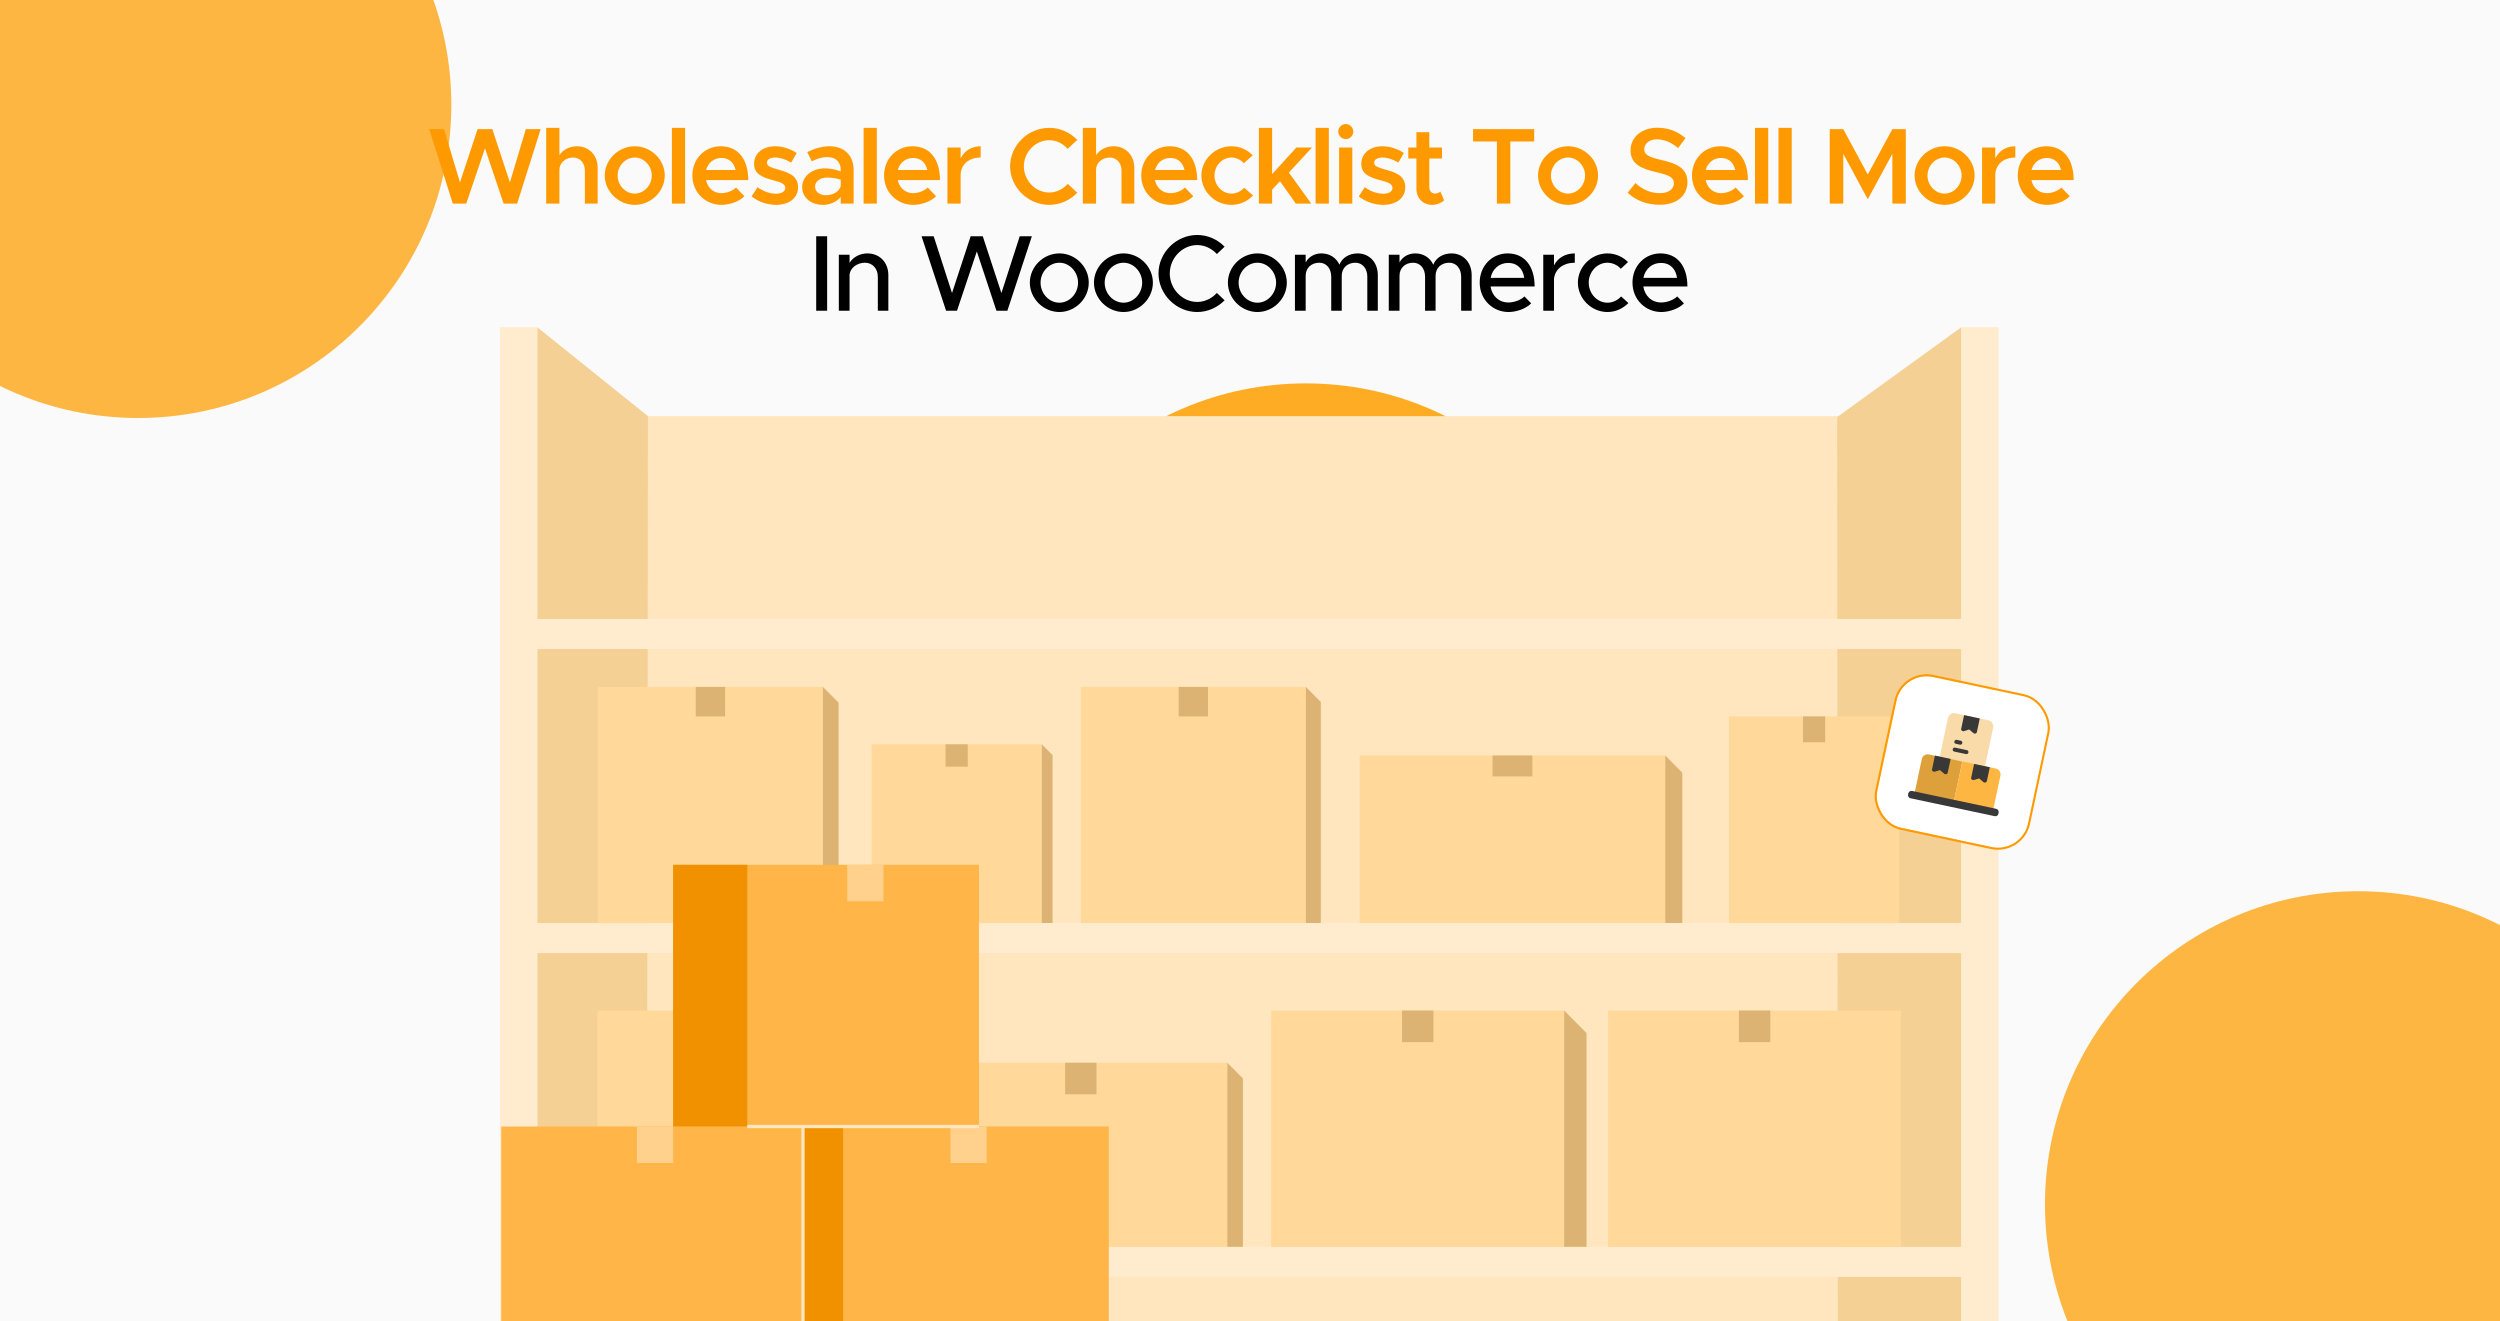
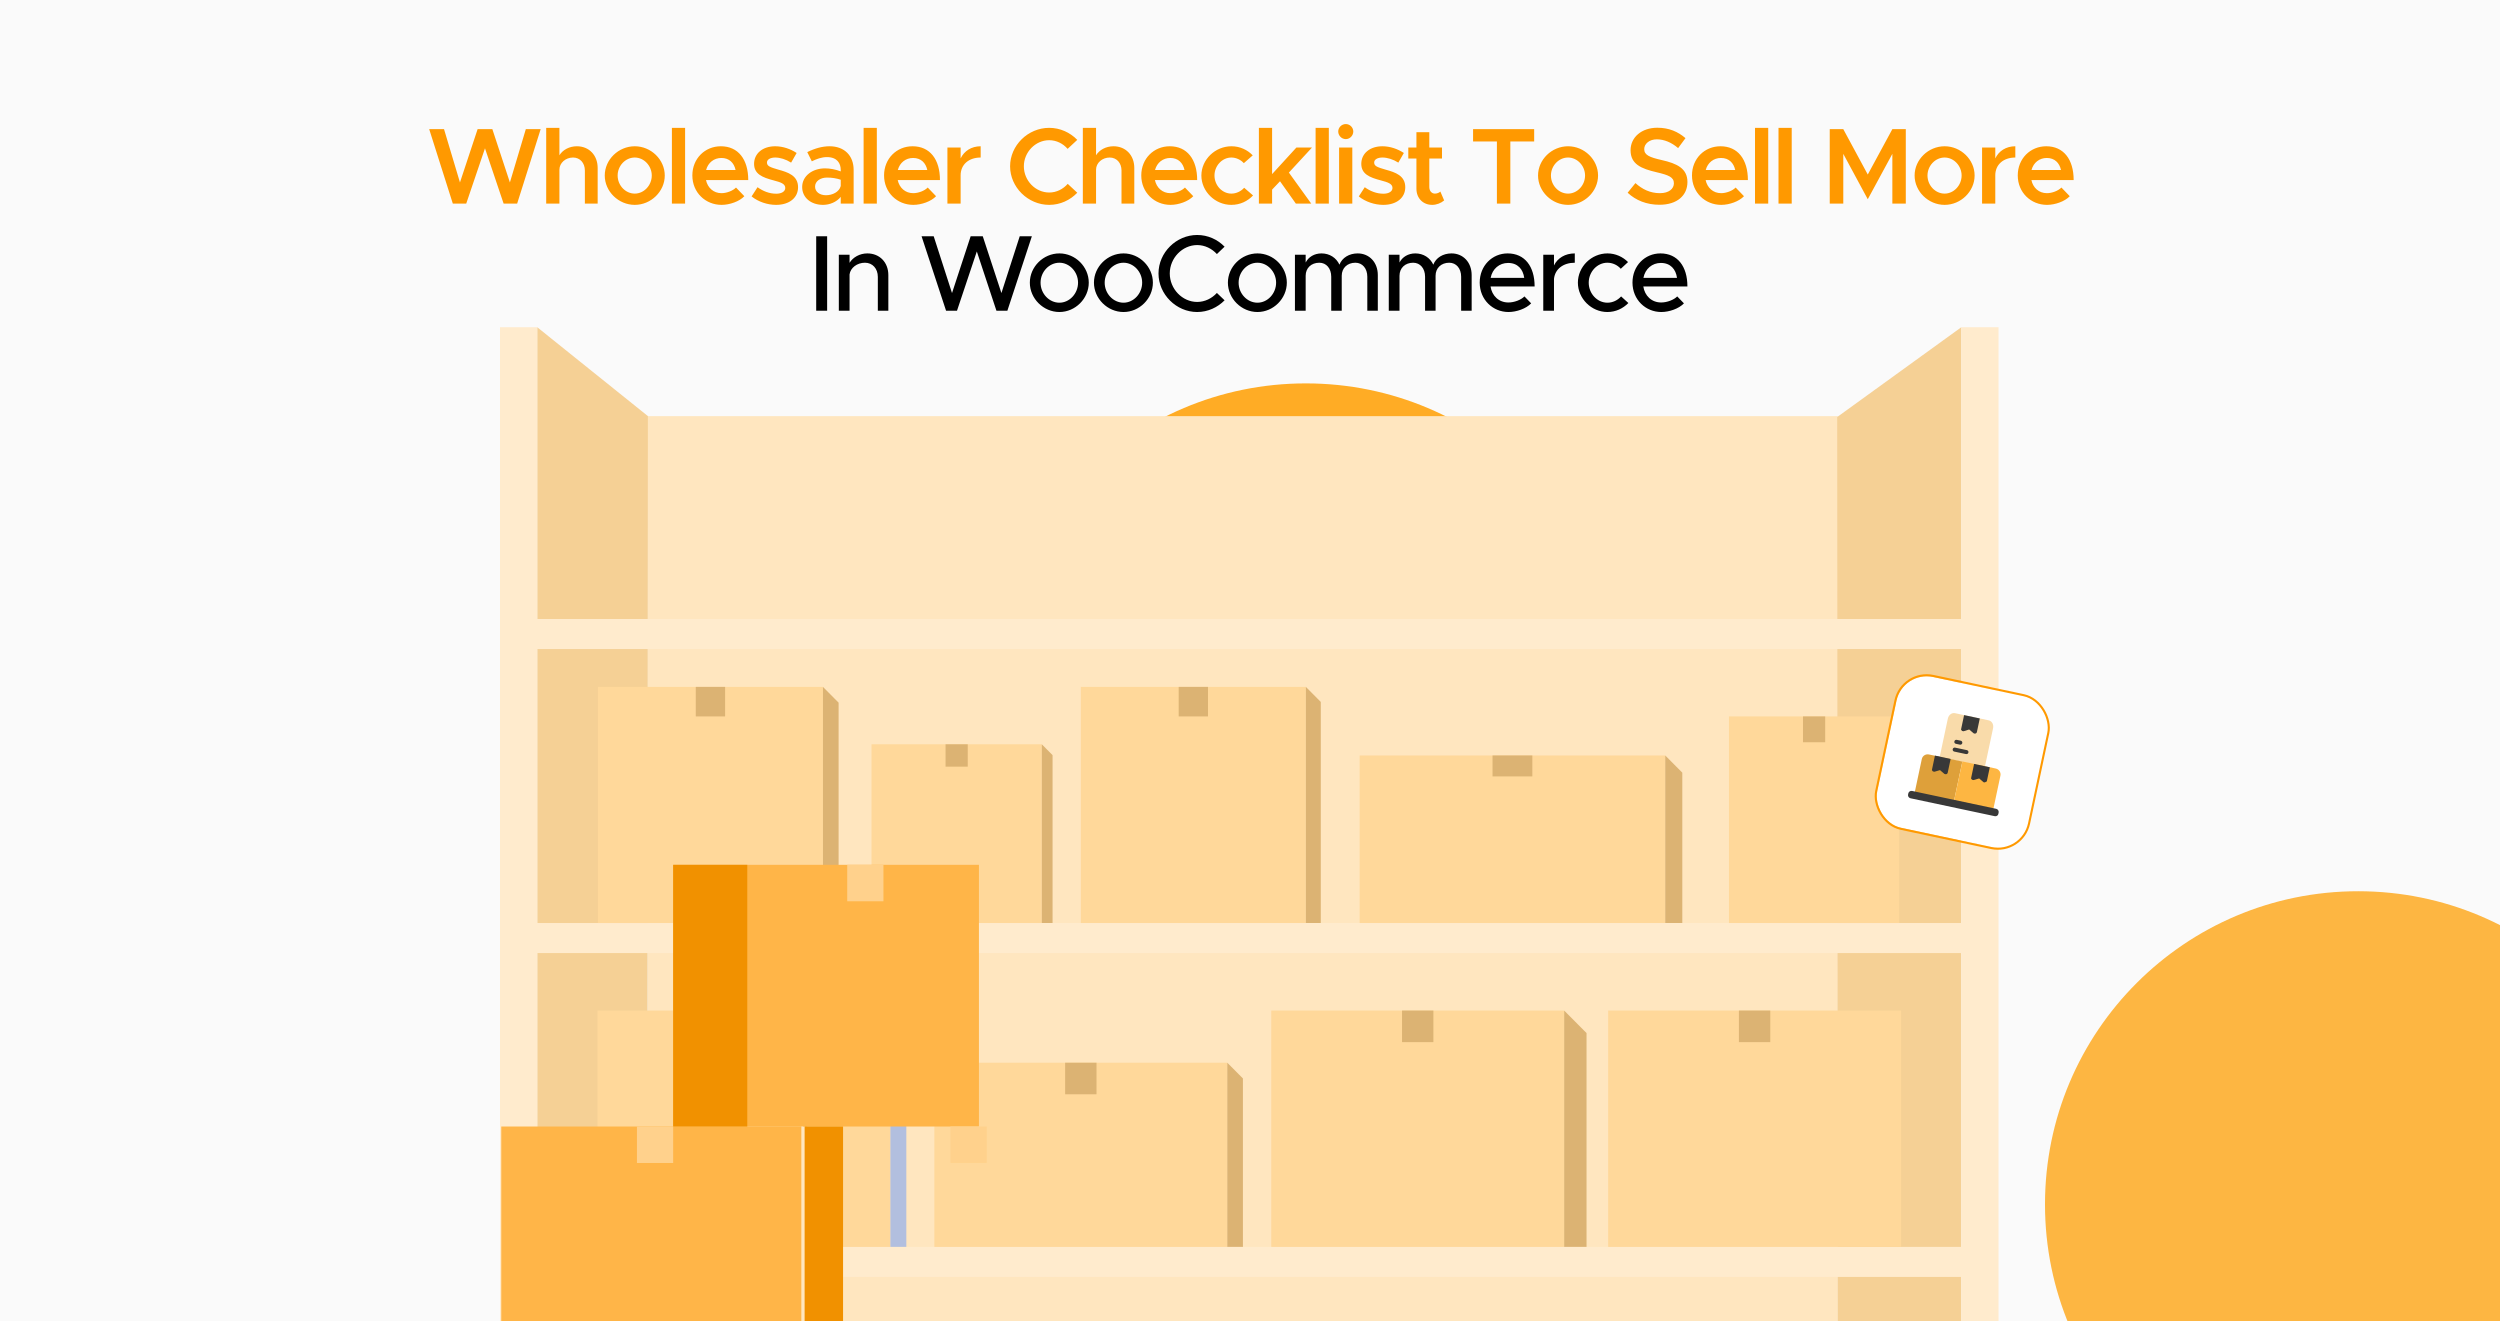
<svg xmlns="http://www.w3.org/2000/svg" width="350" height="185" viewBox="0 0 350 185" fill="none">
  <g clip-path="url(#clip0_2883_401)">
    <rect width="350" height="185" fill="#FAFAFA" />
    <g filter="url(#filter0_f_2883_401)">
-       <circle cx="19.343" cy="14.676" r="43.843" fill="#FDB642" />
-     </g>
+       </g>
    <g filter="url(#filter1_f_2883_401)">
      <circle cx="182.819" cy="97.517" r="43.843" fill="#FFAC25" />
    </g>
    <g filter="url(#filter2_f_2883_401)">
      <circle cx="330.142" cy="168.615" r="43.843" fill="#FDB642" />
    </g>
    <path d="M257.292 213.837H236.47H215.648H194.824H174.002H153.18H132.358H111.536H90.713V194.389V174.942V155.495V136.048V116.601V97.154V77.707V58.261H111.536H132.358H153.18H174.002H194.824H215.648H236.47H257.292V77.707V97.154V116.601V136.048V155.495V174.942V194.389V213.837Z" fill="#FFE6BF" />
    <path d="M90.624 213.836H88.698H86.77H84.844H82.918H80.991H79.064H77.138H75.211V192.833V171.83V150.827V129.824V108.819V87.816V66.813V45.81L77.149 47.366L79.086 48.922L81.023 50.479L82.962 52.035L84.9 53.591L86.837 55.147L88.775 56.703L90.713 58.26L90.702 77.706L90.691 97.153L90.68 116.6L90.669 136.048L90.658 155.495L90.647 174.942L90.635 194.389L90.624 213.836Z" fill="#F5D095" />
    <path d="M257.292 213.836H259.454H261.615H263.777H265.939H268.101H270.262H272.424H274.586V192.833V171.83V150.827V129.824V108.819V87.816V66.813V45.81L272.412 47.381L270.241 48.954L268.067 50.525L265.894 52.097L263.721 53.67L261.549 55.241L259.376 56.812L257.203 58.385L257.214 77.817L257.225 97.247L257.236 116.679L257.248 136.111L257.259 155.542L257.27 174.973L257.281 194.404L257.292 213.836Z" fill="#F5D095" />
    <path d="M274.585 45.81V50.916V56.022V61.128V66.234V71.342V76.448V81.554V86.66H249.664H224.742H199.819H174.898H149.976H125.054H100.133H75.211V81.554V76.448V71.342V66.234V61.128V56.022V50.916V45.81H74.56H73.908H73.257H72.606H71.954H71.303H70.651H70V66.813V87.816V108.819V129.824V150.827V171.83V192.833V213.836H70.651H71.303H71.954H72.606H73.257H73.908H74.56H75.211V209.453V205.069V200.686V196.303V191.92V187.536V183.153V178.77H100.133H125.054H149.976H174.898H199.819H224.742H249.664H274.585V183.153V187.536V191.92V196.303V200.686V205.069V209.453V213.836H275.237H275.888H276.54H277.191H277.842H278.494H279.144H279.795V192.833V171.83V150.827V129.824V108.819V87.816V66.813V45.81H279.144H278.494H277.842H277.191H276.54H275.888H275.237H274.585ZM274.585 90.866V95.66V100.455V105.249V110.045V114.839V119.634V124.428V129.223H249.664H224.742H199.819H174.898H149.976H125.054H100.133H75.211V124.428V119.634V114.839V110.045V105.249V100.455V95.66V90.866H100.133H125.054H149.976H174.898H199.819H224.742H249.664H274.585ZM75.211 174.564V169.421V164.28V159.139V153.996V148.855V143.712V138.571V133.428H100.133H125.054H149.976H174.898H199.819H224.741H249.664H274.585V138.571V143.712V148.855V153.996V159.139V164.28V169.421V174.564H249.664H224.741H199.819H174.898H149.976H125.054H100.133H75.211Z" fill="#FFEBCD" />
    <path d="M115.212 129.223H111.275H107.336H103.398H99.46H95.523H91.585H87.647H83.71V125.091V120.958V116.827V112.694V108.562V104.43V100.298V96.165H87.647H91.585H95.523H99.46H103.398H107.336H111.275H115.212V100.298V104.43V108.562V112.694V116.827V120.958V125.091V129.223Z" fill="#FFD89A" />
    <path d="M101.514 100.298H101H100.487H99.974H99.46H98.947H98.434H97.92H97.407V99.782V99.265V98.748V98.231V97.714V97.198V96.681V96.164H97.92H98.434H98.947H99.46H99.974H100.487H101H101.514V96.681V97.198V97.714V98.231V98.748V99.265V99.782V100.298Z" fill="#DCB373" />
    <path d="M182.819 129.222H178.881H174.943H171.004H167.067H163.129H159.192H155.254H151.316V125.09V120.957V116.826V112.693V108.561V104.429V100.297V96.164H155.254H159.192H163.129H167.067H171.004H174.943H178.881H182.819V100.297V104.429V108.561V112.693V116.826V120.957V125.09V129.222Z" fill="#FFD89A" />
    <path d="M169.12 100.298H168.607H168.093H167.58H167.067H166.553H166.04H165.527H165.015V99.782V99.265V98.748V98.231V97.714V97.198V96.681V96.164H165.527H166.04H166.553H167.067H167.58H168.093H168.607H169.12V96.681V97.198V97.714V98.231V98.748V99.265V99.782V100.298Z" fill="#DCB373" />
    <path d="M233.134 129.222H227.786H222.438H217.09H211.741H206.393H201.045H195.697H190.35V126.29V123.358V120.427V117.495V114.562V111.63V108.698V105.766H195.697H201.045H206.393H211.741H217.09H222.438H227.786H233.134V108.698V111.63V114.562V117.495V120.427V123.358V126.29V129.222Z" fill="#FFD89A" />
    <path d="M214.529 108.699H213.833H213.136H212.438H211.741H211.045H210.347H209.65H208.954V108.333V107.966V107.598V107.232V106.865V106.499V106.132V105.766H209.65H210.347H211.045H211.741H212.438H213.136H213.833H214.529V106.132V106.499V106.865V107.232V107.598V107.966V108.333V108.699Z" fill="#DCB373" />
    <path d="M145.853 129.222H142.872H139.891H136.912H133.931H130.95H127.97H124.989H122.009V126.095V122.967V119.84V116.712V113.585V110.456V107.329V104.201H124.989H127.97H130.95H133.931H136.912H139.891H142.872H145.853V107.329V110.456V113.585V116.712V119.84V122.967V126.095V129.222Z" fill="#FFD89A" />
    <path d="M135.485 107.33H135.096H134.708H134.319H133.931H133.542H133.154H132.765H132.377V106.94V106.548V106.157V105.766V105.375V104.983V104.593V104.201H132.765H133.154H133.542H133.931H134.319H134.708H135.096H135.485V104.593V104.983V105.375V105.766V106.157V106.548V106.94V107.33Z" fill="#DCB373" />
    <path d="M265.894 129.222H262.913H259.933H256.953H253.972H250.992H248.011H245.03H242.051V125.608V121.992V118.377V114.761V111.146V107.53V103.914V100.299H245.03H248.011H250.992H253.972H256.953H259.933H262.913H265.894V103.914V107.53V111.146V114.761V118.377V121.992V125.608V129.222Z" fill="#FFD89A" />
    <path d="M255.526 103.915H255.137H254.749H254.36H253.972H253.583H253.196H252.806H252.419V103.463V103.011V102.56V102.108V101.655V101.203V100.751V100.299H252.806H253.196H253.583H253.972H254.36H254.749H255.137H255.526V100.751V101.203V101.655V102.108V102.56V103.011V103.463V103.915Z" fill="#DCB373" />
    <path d="M115.212 96.164L115.486 96.441L115.76 96.716L116.034 96.991L116.307 97.268L116.582 97.543L116.855 97.82L117.129 98.095L117.404 98.37V102.227V106.084V109.941V113.797V117.653V121.509V125.366V129.222H117.129H116.855H116.582H116.307H116.034H115.76H115.486H115.212V125.09V120.957V116.826V112.693V108.561V104.429V100.297V96.164Z" fill="#DCB373" />
    <path d="M145.853 104.201L146.041 104.391L146.229 104.58L146.418 104.77L146.606 104.96L146.794 105.149L146.983 105.339L147.171 105.528L147.359 105.718V108.656V111.594V114.531V117.469V120.409V123.346V126.284V129.222H147.171H146.983H146.794H146.606H146.418H146.229H146.041H145.853V126.095V122.967V119.84V116.712V113.585V110.456V107.329V104.201Z" fill="#DCB373" />
    <path d="M182.819 96.164L183.08 96.428L183.342 96.691L183.603 96.953L183.864 97.217L184.126 97.48L184.387 97.744L184.649 98.007L184.91 98.269V102.138V106.008V109.877V113.746V117.615V121.484V125.353V129.222H184.649H184.387H184.126H183.864H183.603H183.342H183.08H182.819V125.09V120.957V116.826V112.693V108.561V104.429V100.297V96.164Z" fill="#DCB373" />
    <path d="M233.133 105.766L233.432 106.066L233.73 106.367L234.029 106.667L234.327 106.969L234.626 107.27L234.924 107.57L235.224 107.871L235.523 108.171V110.803V113.435V116.065V118.697V121.328V123.96V126.59V129.222H235.224H234.924H234.626H234.327H234.029H233.73H233.432H233.133V126.29V123.358V120.427V117.495V114.562V111.63V108.698V105.766Z" fill="#DCB373" />
    <path d="M124.655 174.564H119.529H114.403H109.277H104.151H99.027H93.9H88.775H83.648V170.428V166.292V162.156V158.021V153.885V149.749V145.613V141.478H88.775H93.9H99.027H104.151H109.277H114.403H119.529H124.655V145.613V149.749V153.885V158.021V162.156V166.292V170.428V174.564Z" fill="#FFD89A" />
    <path d="M106.347 145.898H105.798H105.249H104.701H104.151H103.603H103.053H102.505H101.956V145.345V144.793V144.24V143.688V143.135V142.583V142.029V141.478H102.505H103.053H103.603H104.151H104.701H105.249H105.798H106.347V142.029V142.583V143.135V143.688V144.24V144.793V145.345V145.898Z" fill="#B2BFDF" />
    <path d="M171.819 174.564H166.693H161.567H156.442H151.316H146.19H141.064H135.938H130.812V171.341V168.118V164.894V161.671V158.448V155.225V152.002V148.779H135.938H141.064H146.19H151.316H156.442H161.567H166.693H171.819V152.002V155.225V158.448V161.671V164.894V168.118V171.341V174.564Z" fill="#FFD89A" />
    <path d="M153.512 153.2H152.962H152.414H151.865H151.316H150.767H150.219H149.669H149.121V152.647V152.095V151.542V150.99V150.436V149.885V149.331V148.779H149.669H150.219H150.767H151.316H151.865H152.414H152.962H153.512V149.331V149.885V150.436V150.99V151.542V152.095V152.647V153.2Z" fill="#DCB373" />
    <path d="M218.983 174.564H213.858H208.732H203.606H198.48H193.354H188.228H183.103H177.977V170.428V166.292V162.156V158.021V153.885V149.749V145.613V141.478H183.103H188.228H193.354H198.48H203.606H208.732H213.858H218.983V145.613V149.749V153.885V158.021V162.156V166.292V170.428V174.564Z" fill="#FFD89A" />
    <path d="M200.676 145.898H200.127H199.578H199.03H198.48H197.932H197.382H196.834H196.285V145.345V144.793V144.24V143.688V143.135V142.583V142.029V141.478H196.834H197.382H197.932H198.48H199.03H199.578H200.127H200.676V142.029V142.583V143.135V143.688V144.24V144.793V145.345V145.898Z" fill="#DCB373" />
    <path d="M266.148 174.564H261.022H255.896H250.77H245.644H240.519H235.393H230.267H225.141V170.428V166.292V162.156V158.021V153.885V149.749V145.613V141.478H230.267H235.393H240.519H245.644H250.77H255.896H261.022H266.148V145.613V149.749V153.885V158.021V162.156V166.292V170.428V174.564Z" fill="#FFD89A" />
    <path d="M247.839 145.898H247.291H246.741H246.193H245.644H245.096H244.546H243.998H243.448V145.345V144.793V144.24V143.688V143.135V142.583V142.029V141.478H243.998H244.546H245.096H245.644H246.193H246.741H247.291H247.839V142.029V142.583V143.135V143.688V144.24V144.793V145.345V145.898Z" fill="#DCB373" />
    <path d="M124.655 141.478L124.934 141.758L125.212 142.038L125.491 142.319L125.77 142.6L126.049 142.88L126.328 143.161L126.607 143.442L126.886 143.723V147.578V151.433V155.288V159.143V162.999V166.854V170.709V174.564H126.607H126.328H126.049H125.77H125.491H125.212H124.934H124.655V170.428V166.292V162.156V158.021V153.885V149.749V145.613V141.478Z" fill="#B2BFDF" />
    <path d="M171.819 148.779L172.092 149.055L172.366 149.33L172.641 149.605L172.914 149.88L173.187 150.157L173.461 150.432L173.734 150.707L174.009 150.983V153.93V156.878V159.826V162.773V165.721V168.669V171.616V174.564H173.734H173.461H173.187H172.914H172.641H172.366H172.092H171.819V171.341V168.118V164.894V161.671V158.448V155.225V152.002V148.779Z" fill="#DCB373" />
    <path d="M218.983 141.478L219.375 141.871L219.767 142.265L220.157 142.66L220.549 143.053L220.941 143.448L221.333 143.842L221.724 144.237L222.116 144.63V148.373V152.114V155.855V159.598V163.339V167.08V170.821V174.564H221.724H221.333H220.941H220.549H220.157H219.767H219.375H218.983V170.428V166.292V162.156V158.021V153.885V149.749V145.613V141.478Z" fill="#DCB373" />
    <path d="M112.986 194.351H107.634H102.284H96.933H91.581H86.231H80.88H75.528H70.177V189.771V185.19V180.611V176.031V171.452V166.872V162.293V157.712H75.528H80.88H86.231H91.581H96.933H102.284H107.634H112.986V162.293V166.872V171.452V176.031V180.611V185.19V189.771V194.351Z" fill="#FFB548" />
    <path d="M94.243 162.818H93.608H92.975H92.341H91.707H91.073H90.439H89.805H89.172V162.179V161.542V160.903V160.265V159.627V158.988V158.351V157.712H89.805H90.439H91.073H91.707H92.341H92.975H93.608H94.243V158.351V158.988V159.627V160.265V160.903V161.542V162.179V162.818Z" fill="#FFD18C" />
    <path d="M137.05 157.712H131.7H126.349H120.997H115.646H110.296H104.945H99.593H94.243V153.132V148.553V143.973V139.394V134.814V130.233V125.654V121.074H99.593H104.945H110.296H115.646H120.997H126.349H131.7H137.05V125.654V130.233V134.814V139.394V143.973V148.553V153.132V157.712Z" fill="#FFB548" />
    <path d="M123.682 126.179H123.047H122.414H121.781H121.146H120.513H119.878H119.245H118.61V125.541V124.904V124.265V123.627V122.988V122.351V121.713V121.074H119.245H119.878H120.513H121.146H121.781H122.414H123.047H123.682V121.713V122.351V122.988V123.627V124.265V124.904V125.541V126.179Z" fill="#FFD18C" />
-     <path d="M155.225 194.351H149.874H144.524H139.172H133.821H128.47H123.118H117.768H112.417V189.771V185.19V180.611V176.031V171.452V166.872V162.293V157.712H117.768H123.118H128.47H133.821H139.172H144.524H149.874H155.225V162.293V166.872V171.452V176.031V180.611V185.19V189.771V194.351Z" fill="#FFB548" />
    <path d="M138.14 162.818H137.505H136.872H136.237H135.604H134.97H134.336H133.703H133.068V162.179V161.542V160.903V160.265V159.627V158.988V158.351V157.712H133.703H134.336H134.97H135.604H136.237H136.872H137.505H138.14V158.351V158.988V159.627V160.265V160.903V161.542V162.179V162.818Z" fill="#FFD18C" />
    <path d="M118.029 194.351H117.327H116.625H115.924H115.222H114.521H113.82H113.119H112.417V189.771V185.19V180.611V176.031V171.452V166.872V162.293V157.712H113.119H113.82H114.521H115.222H115.924H116.625H117.327H118.029V162.293V166.872V171.452V176.031V180.611V185.19V189.771V194.351Z" fill="#F19100" />
    <path d="M104.619 157.712H103.322H102.024H100.727H99.43H98.134H96.837H95.54H94.243V153.132V148.553V143.973V139.394V134.814V130.233V125.654V121.074H95.54H96.837H98.134H99.43H100.727H102.024H103.322H104.619V125.654V130.233V134.814V139.394V143.973V148.553V153.132V157.712Z" fill="#F19100" />
-     <path d="M137.05 157.944H132.997H128.943H124.888H120.835H116.78H112.727H108.673H104.619V157.887V157.829V157.772V157.713V157.655V157.598V157.54V157.482H108.673H112.727H116.78H120.835H124.888H128.943H132.997H137.05V157.54V157.598V157.655V157.713V157.772V157.829V157.887V157.944Z" fill="#FFE6BF" />
    <path d="M112.646 194.351H112.589H112.532H112.474H112.417H112.36H112.303H112.246H112.188V189.77V185.19V180.611V176.031V171.452V166.872V162.293V157.712H112.246H112.303H112.36H112.417H112.474H112.532H112.589H112.646V162.293V166.872V171.452V176.031V180.611V185.19V189.77V194.351Z" fill="#FFE6BF" />
    <path d="M63.393 28.5L60.086 18.081H62.164L64.394 25.543L66.866 18.081H68.929L71.386 25.543L73.615 18.081H75.693L72.402 28.5H70.506L67.897 20.765L65.273 28.5H63.393ZM80.76 20.477C82.474 20.477 83.672 21.736 83.672 23.51V28.5H81.882V23.874C81.882 22.812 81.2 22.054 80.229 22.054C79.183 22.054 78.318 22.812 78.318 23.753V28.5H76.468V17.898H78.318V21.736C78.788 20.977 79.714 20.477 80.76 20.477ZM88.866 28.682C86.591 28.682 84.665 26.801 84.665 24.572C84.665 22.342 86.591 20.477 88.866 20.477C91.141 20.477 93.067 22.342 93.067 24.572C93.067 26.801 91.141 28.682 88.866 28.682ZM88.866 27.105C90.155 27.105 91.247 25.952 91.247 24.572C91.247 23.207 90.155 22.054 88.866 22.054C87.561 22.054 86.469 23.207 86.469 24.572C86.469 25.952 87.561 27.105 88.866 27.105ZM94.065 28.5V17.898H95.915V28.5H94.065ZM101.009 27.044C101.737 27.044 102.602 26.71 103.041 26.255L104.209 27.469C103.527 28.197 102.162 28.682 101.024 28.682C98.779 28.682 96.929 26.968 96.929 24.557C96.929 22.206 98.689 20.477 100.918 20.477C103.345 20.477 104.755 22.312 104.755 25.209H98.84C99.068 26.286 99.887 27.044 101.009 27.044ZM100.994 22.115C99.963 22.115 99.128 22.767 98.855 23.798H102.981C102.768 22.812 102.101 22.115 100.994 22.115ZM108.649 28.682C107.451 28.682 106.162 28.257 105.222 27.499L106.056 26.21C106.814 26.756 107.694 27.12 108.68 27.12C109.423 27.12 109.938 26.801 109.938 26.316C109.938 25.709 109.256 25.512 108.361 25.27C106.662 24.83 105.586 24.344 105.57 22.949C105.57 21.478 106.784 20.477 108.528 20.477C109.605 20.477 110.682 20.856 111.531 21.417L110.757 22.767C110.014 22.297 109.21 22.054 108.528 22.054C107.876 22.054 107.375 22.312 107.375 22.752C107.375 23.252 107.785 23.404 108.983 23.753C110.302 24.117 111.728 24.572 111.728 26.21C111.728 27.711 110.484 28.682 108.649 28.682ZM116.142 20.477C118.219 20.477 119.509 21.796 119.509 23.783V28.5H117.704V27.56C117.127 28.288 116.142 28.682 115.232 28.682C113.563 28.682 112.304 27.696 112.304 26.18C112.304 24.633 113.745 23.571 115.505 23.571C116.217 23.571 116.991 23.723 117.704 23.995V23.783C117.704 22.873 117.203 21.994 115.778 21.994C115.034 21.994 114.322 22.251 113.654 22.585L113.017 21.296C114.124 20.75 115.156 20.477 116.142 20.477ZM115.641 27.332C116.536 27.332 117.491 26.877 117.704 26.043V25.163C117.127 24.966 116.475 24.86 115.778 24.86C114.852 24.86 114.109 25.376 114.109 26.119C114.109 26.862 114.761 27.332 115.641 27.332ZM120.905 28.5V17.898H122.756V28.5H120.905ZM127.849 27.044C128.577 27.044 129.442 26.71 129.882 26.255L131.049 27.469C130.367 28.197 129.002 28.682 127.864 28.682C125.62 28.682 123.769 26.968 123.769 24.557C123.769 22.206 125.529 20.477 127.758 20.477C130.185 20.477 131.595 22.312 131.595 25.209H125.68C125.908 26.286 126.727 27.044 127.849 27.044ZM127.834 22.115C126.803 22.115 125.969 22.767 125.696 23.798H129.821C129.609 22.812 128.941 22.115 127.834 22.115ZM134.488 22.175C134.989 21.129 136.005 20.477 137.294 20.477V22.054C135.611 22.054 134.488 23.055 134.488 24.541V28.5H132.638V20.659H134.488V22.175ZM146.889 28.682C143.916 28.682 141.413 26.21 141.413 23.283C141.413 20.355 143.916 17.898 146.889 17.898C148.42 17.898 149.816 18.551 150.817 19.582L149.467 20.841C148.83 20.098 147.89 19.628 146.889 19.628C144.962 19.628 143.34 21.296 143.34 23.283C143.34 25.285 144.962 26.953 146.889 26.953C147.905 26.953 148.83 26.483 149.482 25.74L150.817 26.983C149.816 28.03 148.42 28.682 146.889 28.682ZM155.889 20.477C157.603 20.477 158.801 21.736 158.801 23.51V28.5H157.011V23.874C157.011 22.812 156.329 22.054 155.358 22.054C154.312 22.054 153.447 22.812 153.447 23.753V28.5H151.597V17.898H153.447V21.736C153.917 20.977 154.843 20.477 155.889 20.477ZM163.858 27.044C164.586 27.044 165.451 26.71 165.891 26.255L167.058 27.469C166.376 28.197 165.011 28.682 163.873 28.682C161.629 28.682 159.778 26.968 159.778 24.557C159.778 22.206 161.538 20.477 163.767 20.477C166.194 20.477 167.604 22.312 167.604 25.209H161.689C161.917 26.286 162.736 27.044 163.858 27.044ZM163.843 22.115C162.812 22.115 161.978 22.767 161.705 23.798H165.83C165.618 22.812 164.95 22.115 163.843 22.115ZM172.378 28.682C170.118 28.682 168.192 26.801 168.192 24.572C168.192 22.342 170.118 20.477 172.408 20.477C173.591 20.477 174.638 20.977 175.381 21.751L174.137 22.843C173.713 22.373 173.061 22.054 172.393 22.054C171.104 22.054 170.027 23.207 170.027 24.572C170.027 25.952 171.104 27.105 172.393 27.105C173.076 27.105 173.743 26.786 174.183 26.286L175.427 27.363C174.668 28.166 173.622 28.682 172.378 28.682ZM183.676 20.659L180.445 24.162L183.57 28.5H181.416L179.202 25.376L178.094 26.544V28.5H176.244V17.898H178.094V24.375L181.492 20.659H183.676ZM184.184 28.5V17.898H186.035V28.5H184.184ZM188.413 19.476C187.822 19.476 187.352 18.975 187.352 18.414C187.352 17.853 187.822 17.368 188.413 17.368C188.99 17.368 189.46 17.853 189.46 18.414C189.46 18.975 188.99 19.476 188.413 19.476ZM187.473 28.5V20.659H189.323V28.5H187.473ZM193.658 28.682C192.46 28.682 191.171 28.257 190.231 27.499L191.065 26.21C191.823 26.756 192.703 27.12 193.689 27.12C194.432 27.12 194.948 26.801 194.948 26.316C194.948 25.709 194.265 25.512 193.37 25.27C191.672 24.83 190.595 24.344 190.58 22.949C190.58 21.478 191.793 20.477 193.537 20.477C194.614 20.477 195.691 20.856 196.54 21.417L195.767 22.767C195.023 22.297 194.22 22.054 193.537 22.054C192.885 22.054 192.384 22.312 192.384 22.752C192.384 23.252 192.794 23.404 193.992 23.753C195.312 24.117 196.737 24.572 196.737 26.21C196.737 27.711 195.494 28.682 193.658 28.682ZM201.651 26.817L202.182 28.06C201.742 28.439 201.105 28.682 200.514 28.682C199.209 28.682 198.299 27.742 198.299 26.422V22.191H197.162V20.659H198.299V18.505H200.104V20.659H201.879V22.191H200.104V26.195C200.104 26.726 200.438 27.105 200.878 27.105C201.196 27.105 201.484 26.983 201.651 26.817ZM209.567 28.5V19.809H206.23V18.081H214.784V19.809H211.447V28.5H209.567ZM219.527 28.682C217.252 28.682 215.326 26.801 215.326 24.572C215.326 22.342 217.252 20.477 219.527 20.477C221.802 20.477 223.728 22.342 223.728 24.572C223.728 26.801 221.802 28.682 219.527 28.682ZM219.527 27.105C220.816 27.105 221.908 25.952 221.908 24.572C221.908 23.207 220.816 22.054 219.527 22.054C218.223 22.054 217.131 23.207 217.131 24.572C217.131 25.952 218.223 27.105 219.527 27.105ZM232.328 28.667C230.539 28.667 229.022 28.06 227.869 26.983L228.961 25.634C229.917 26.498 231.024 27.044 232.389 27.044C233.678 27.044 234.345 26.407 234.345 25.664C234.345 24.799 233.602 24.511 231.934 24.117C229.78 23.616 228.279 22.994 228.279 21.038C228.279 19.218 229.826 17.883 232.025 17.883C233.678 17.883 234.922 18.445 235.968 19.339L234.937 20.735C234.027 19.946 232.98 19.506 231.949 19.506C230.903 19.506 230.19 20.143 230.19 20.871C230.19 21.721 230.963 22.024 232.616 22.403C234.785 22.888 236.241 23.586 236.241 25.482C236.241 27.347 234.816 28.667 232.328 28.667ZM240.958 27.044C241.686 27.044 242.55 26.71 242.99 26.255L244.158 27.469C243.475 28.197 242.11 28.682 240.973 28.682C238.728 28.682 236.878 26.968 236.878 24.557C236.878 22.206 238.637 20.477 240.867 20.477C243.293 20.477 244.704 22.312 244.704 25.209H238.789C239.016 26.286 239.835 27.044 240.958 27.044ZM240.943 22.115C239.911 22.115 239.077 22.767 238.804 23.798H242.929C242.717 22.812 242.05 22.115 240.943 22.115ZM245.701 28.5V17.898H247.551V28.5H245.701ZM248.99 28.5V17.898H250.84V28.5H248.99ZM256.164 28.5V18.081H258.06L261.488 24.435L264.93 18.081H266.811V28.5H264.93V21.538L261.488 27.893L258.06 21.538V28.5H256.164ZM272.245 28.682C269.97 28.682 268.044 26.801 268.044 24.572C268.044 22.342 269.97 20.477 272.245 20.477C274.52 20.477 276.446 22.342 276.446 24.572C276.446 26.801 274.52 28.682 272.245 28.682ZM272.245 27.105C273.534 27.105 274.626 25.952 274.626 24.572C274.626 23.207 273.534 22.054 272.245 22.054C270.941 22.054 269.849 23.207 269.849 24.572C269.849 25.952 270.941 27.105 272.245 27.105ZM279.34 22.175C279.841 21.129 280.857 20.477 282.146 20.477V22.054C280.463 22.054 279.34 23.055 279.34 24.541V28.5H277.49V20.659H279.34V22.175ZM286.565 27.044C287.293 27.044 288.158 26.71 288.598 26.255L289.766 27.469C289.083 28.197 287.718 28.682 286.581 28.682C284.336 28.682 282.486 26.968 282.486 24.557C282.486 22.206 284.245 20.477 286.474 20.477C288.901 20.477 290.312 22.312 290.312 25.209H284.397C284.624 26.286 285.443 27.044 286.565 27.044ZM286.55 22.115C285.519 22.115 284.685 22.767 284.412 23.798H288.537C288.325 22.812 287.657 22.115 286.55 22.115Z" fill="#FF9900" />
    <path d="M114.268 43.5V33.081H115.799V43.5H114.268ZM121.425 35.477C123.154 35.477 124.368 36.736 124.368 38.51V43.5H122.896V38.768C122.896 37.6 122.153 36.781 121.092 36.781C120 36.781 119.059 37.494 118.938 38.419V43.5H117.436V35.659H118.938V36.796C119.408 36.023 120.364 35.477 121.425 35.477ZM132.448 43.5L129.02 33.081H130.719L133.282 41.028L135.891 33.081H137.589L140.198 41.028L142.761 33.081H144.46L141.032 43.5H139.5L136.755 35.204L133.98 43.5H132.448ZM148.318 43.682C146.073 43.682 144.177 41.801 144.177 39.572C144.177 37.342 146.073 35.477 148.318 35.477C150.547 35.477 152.428 37.342 152.428 39.572C152.428 41.801 150.547 43.682 148.318 43.682ZM148.318 42.378C149.728 42.378 150.926 41.104 150.926 39.572C150.926 38.055 149.728 36.781 148.318 36.781C146.877 36.781 145.679 38.055 145.679 39.572C145.679 41.104 146.877 42.378 148.318 42.378ZM157.294 43.682C155.049 43.682 153.153 41.801 153.153 39.572C153.153 37.342 155.049 35.477 157.294 35.477C159.523 35.477 161.404 37.342 161.404 39.572C161.404 41.801 159.523 43.682 157.294 43.682ZM157.294 42.378C158.704 42.378 159.903 41.104 159.903 39.572C159.903 38.055 158.704 36.781 157.294 36.781C155.853 36.781 154.655 38.055 154.655 39.572C154.655 41.104 155.853 42.378 157.294 42.378ZM167.605 43.682C164.678 43.682 162.19 41.21 162.19 38.283C162.19 35.355 164.678 32.898 167.605 32.898C169.091 32.898 170.456 33.52 171.442 34.536L170.365 35.568C169.667 34.809 168.682 34.309 167.605 34.309C165.527 34.309 163.768 36.129 163.768 38.283C163.768 40.452 165.527 42.272 167.605 42.272C168.682 42.272 169.667 41.771 170.365 41.013L171.442 42.044C170.456 43.045 169.091 43.682 167.605 43.682ZM176.046 43.682C173.801 43.682 171.906 41.801 171.906 39.572C171.906 37.342 173.801 35.477 176.046 35.477C178.276 35.477 180.156 37.342 180.156 39.572C180.156 41.801 178.276 43.682 176.046 43.682ZM176.046 42.378C177.457 42.378 178.655 41.104 178.655 39.572C178.655 38.055 177.457 36.781 176.046 36.781C174.605 36.781 173.407 38.055 173.407 39.572C173.407 41.104 174.605 42.378 176.046 42.378ZM190.073 35.477C191.711 35.477 192.894 36.736 192.894 38.51V43.5H191.423V38.738C191.423 37.585 190.74 36.781 189.754 36.781C188.632 36.781 187.843 37.524 187.843 38.601V43.5H186.372V38.738C186.372 37.585 185.69 36.781 184.704 36.781C183.581 36.781 182.793 37.524 182.793 38.601V43.5H181.291V35.659H182.793V36.751C183.187 35.977 184.006 35.477 185.007 35.477C186.145 35.477 187.07 36.084 187.525 37.054C187.889 36.084 188.89 35.477 190.073 35.477ZM203.211 35.477C204.849 35.477 206.032 36.736 206.032 38.51V43.5H204.561V38.738C204.561 37.585 203.878 36.781 202.892 36.781C201.77 36.781 200.981 37.524 200.981 38.601V43.5H199.51V38.738C199.51 37.585 198.828 36.781 197.842 36.781C196.72 36.781 195.931 37.524 195.931 38.601V43.5H194.429V35.659H195.931V36.751C196.325 35.977 197.144 35.477 198.145 35.477C199.283 35.477 200.208 36.084 200.663 37.054C201.027 36.084 202.028 35.477 203.211 35.477ZM211.177 42.347C211.996 42.347 212.952 41.983 213.422 41.498L214.362 42.469C213.664 43.212 212.299 43.682 211.192 43.682C209.008 43.682 207.158 41.968 207.158 39.557C207.158 37.206 208.902 35.477 211.071 35.477C213.467 35.477 214.847 37.297 214.847 40.103H208.675C208.872 41.407 209.827 42.347 211.177 42.347ZM211.132 36.812C209.918 36.812 208.932 37.63 208.69 38.904H213.391C213.225 37.691 212.481 36.812 211.132 36.812ZM217.559 37.16C218.059 36.129 219.121 35.477 220.471 35.477V36.781C218.848 36.781 217.695 37.676 217.559 39.041V43.5H216.057V35.659H217.559V37.16ZM225.029 43.682C222.8 43.682 220.904 41.801 220.904 39.572C220.904 37.342 222.8 35.477 225.044 35.477C226.167 35.477 227.183 35.947 227.926 36.69L226.91 37.63C226.44 37.1 225.757 36.781 225.029 36.781C223.604 36.781 222.421 38.055 222.421 39.572C222.421 41.104 223.604 42.378 225.044 42.378C225.772 42.378 226.47 42.044 226.955 41.498L227.972 42.423C227.213 43.197 226.197 43.682 225.029 43.682ZM232.566 42.347C233.385 42.347 234.341 41.983 234.811 41.498L235.751 42.469C235.054 43.212 233.689 43.682 232.581 43.682C230.397 43.682 228.547 41.968 228.547 39.557C228.547 37.206 230.291 35.477 232.46 35.477C234.856 35.477 236.237 37.297 236.237 40.103H230.064C230.261 41.407 231.216 42.347 232.566 42.347ZM232.521 36.812C231.307 36.812 230.322 37.63 230.079 38.904H234.781C234.614 37.691 233.871 36.812 232.521 36.812Z" fill="black" />
    <g filter="url(#filter3_d_2883_401)">
      <rect x="266.404" y="92.75" width="21.583" height="21.583" rx="4.317" transform="rotate(12 266.404 92.75)" fill="white" />
      <rect x="266.292" y="92.577" width="21.875" height="21.875" rx="4.463" transform="rotate(12 266.292 92.577)" stroke="#FF9900" stroke-width="0.292" />
      <g clip-path="url(#clip1_2883_401)">
        <path d="M271.549 104.877L271.554 104.854L272.695 99.488C272.808 98.959 273.246 98.618 273.714 98.718L278.411 99.716C278.878 99.816 279.141 100.305 279.028 100.834L277.888 106.201L271.549 104.877Z" fill="#F9DBAA" />
        <path d="M273.688 103.671L275.331 104.02C275.417 104.038 275.464 104.111 275.446 104.196C275.427 104.281 275.355 104.328 275.27 104.31L273.627 103.961C273.541 103.943 273.494 103.87 273.512 103.785C273.53 103.7 273.603 103.653 273.688 103.671ZM273.92 102.582L274.474 102.699C274.559 102.718 274.606 102.79 274.588 102.876C274.57 102.961 274.498 103.008 274.412 102.99L273.858 102.872C273.8 102.86 273.771 102.834 273.756 102.811C273.741 102.786 273.733 102.748 273.744 102.696C273.762 102.611 273.834 102.564 273.92 102.582ZM277.011 99.557L276.635 101.325C276.617 101.41 276.544 101.457 276.459 101.439C276.427 101.432 276.416 101.43 276.407 101.427C276.4 101.425 276.391 101.42 276.372 101.409L275.772 100.896L275.714 100.848L275.642 100.87L274.886 101.112C274.78 101.116 274.714 101.078 274.689 101.015C274.688 101 274.688 100.993 274.688 100.987C274.689 100.977 274.691 100.966 274.697 100.934L275.077 99.146L277.011 99.557Z" fill="#383838" stroke="#383838" stroke-width="0.27" />
        <path d="M272.589 111.469L268.749 110.652C268.294 110.556 267.998 110.1 268.091 109.664L269.054 105.132C269.151 104.677 269.603 104.4 270.058 104.497L274.729 105.49L273.589 110.854C273.496 111.289 273.064 111.569 272.589 111.469Z" fill="#DEA03A" />
        <path d="M272.93 105.225L272.55 107.013C272.532 107.099 272.46 107.146 272.374 107.128C272.342 107.121 272.331 107.118 272.321 107.114C272.314 107.112 272.306 107.108 272.287 107.097L271.687 106.584L271.631 106.536L271.561 106.557L270.808 106.78C270.7 106.785 270.633 106.747 270.609 106.683C270.608 106.669 270.607 106.661 270.608 106.655C270.609 106.645 270.61 106.634 270.617 106.602L270.997 104.814L272.93 105.225Z" fill="#383838" stroke="#383838" stroke-width="0.27" />
        <path d="M278.091 112.639L274.252 111.823C273.797 111.726 273.5 111.27 273.593 110.834L274.733 105.471L279.404 106.464C279.859 106.56 280.155 107.016 280.063 107.452L279.099 111.984C278.979 112.455 278.547 112.735 278.091 112.639Z" fill="#FDB642" />
-         <path d="M278.413 106.391L278.033 108.179C278.015 108.265 277.942 108.312 277.857 108.294C277.825 108.287 277.814 108.284 277.804 108.28C277.797 108.278 277.788 108.274 277.77 108.263L277.17 107.75L277.114 107.702L277.044 107.723L276.29 107.946C276.183 107.951 276.116 107.913 276.091 107.849C276.09 107.835 276.09 107.827 276.09 107.821C276.091 107.811 276.093 107.8 276.1 107.768L276.48 105.98L278.413 106.391Z" fill="#383838" stroke="#383838" stroke-width="0.27" />
+         <path d="M278.413 106.391L278.033 108.179C277.825 108.287 277.814 108.284 277.804 108.28C277.797 108.278 277.788 108.274 277.77 108.263L277.17 107.75L277.114 107.702L277.044 107.723L276.29 107.946C276.183 107.951 276.116 107.913 276.091 107.849C276.09 107.835 276.09 107.827 276.09 107.821C276.091 107.811 276.093 107.8 276.1 107.768L276.48 105.98L278.413 106.391Z" fill="#383838" stroke="#383838" stroke-width="0.27" />
        <path d="M279.268 113.138L267.472 110.631C267.234 110.58 267.078 110.34 267.129 110.103L267.162 109.944C267.213 109.707 267.453 109.551 267.69 109.601L279.467 112.104C279.704 112.155 279.86 112.395 279.81 112.632L279.776 112.791C279.745 113.033 279.505 113.188 279.268 113.138Z" fill="#383838" />
      </g>
    </g>
  </g>
  <defs>
    <filter id="filter0_f_2883_401" x="-219.358" y="-224.025" width="477.402" height="477.403" filterUnits="userSpaceOnUse" color-interpolation-filters="sRGB">
      <feFlood flood-opacity="0" result="BackgroundImageFix" />
      <feBlend mode="normal" in="SourceGraphic" in2="BackgroundImageFix" result="shape" />
      <feGaussianBlur stdDeviation="97.429" result="effect1_foregroundBlur_2883_401" />
    </filter>
    <filter id="filter1_f_2883_401" x="-7.168" y="-92.47" width="379.973" height="379.974" filterUnits="userSpaceOnUse" color-interpolation-filters="sRGB">
      <feFlood flood-opacity="0" result="BackgroundImageFix" />
      <feBlend mode="normal" in="SourceGraphic" in2="BackgroundImageFix" result="shape" />
      <feGaussianBlur stdDeviation="73.072" result="effect1_foregroundBlur_2883_401" />
    </filter>
    <filter id="filter2_f_2883_401" x="91.441" y="-70.087" width="477.402" height="477.403" filterUnits="userSpaceOnUse" color-interpolation-filters="sRGB">
      <feFlood flood-opacity="0" result="BackgroundImageFix" />
      <feBlend mode="normal" in="SourceGraphic" in2="BackgroundImageFix" result="shape" />
      <feGaussianBlur stdDeviation="97.429" result="effect1_foregroundBlur_2883_401" />
    </filter>
    <filter id="filter3_d_2883_401" x="244.981" y="76.944" width="59.469" height="59.469" filterUnits="userSpaceOnUse" color-interpolation-filters="sRGB">
      <feFlood flood-opacity="0" result="BackgroundImageFix" />
      <feColorMatrix in="SourceAlpha" type="matrix" values="0 0 0 0 0 0 0 0 0 0 0 0 0 0 0 0 0 0 127 0" result="hardAlpha" />
      <feOffset dy="1.129" />
      <feGaussianBlur stdDeviation="8.468" />
      <feComposite in2="hardAlpha" operator="out" />
      <feColorMatrix type="matrix" values="0 0 0 0 1 0 0 0 0 0.6 0 0 0 0 0 0 0 0 0.2 0" />
      <feBlend mode="normal" in2="BackgroundImageFix" result="effect1_dropShadow_2883_401" />
      <feBlend mode="normal" in="SourceGraphic" in2="effect1_dropShadow_2883_401" result="shape" />
    </filter>
    <clipPath id="clip0_2883_401">
      <rect width="350" height="185" fill="white" />
    </clipPath>
    <clipPath id="clip1_2883_401">
      <rect width="12.95" height="12.95" fill="white" transform="translate(269.729 97.87) rotate(12)" />
    </clipPath>
  </defs>
</svg>